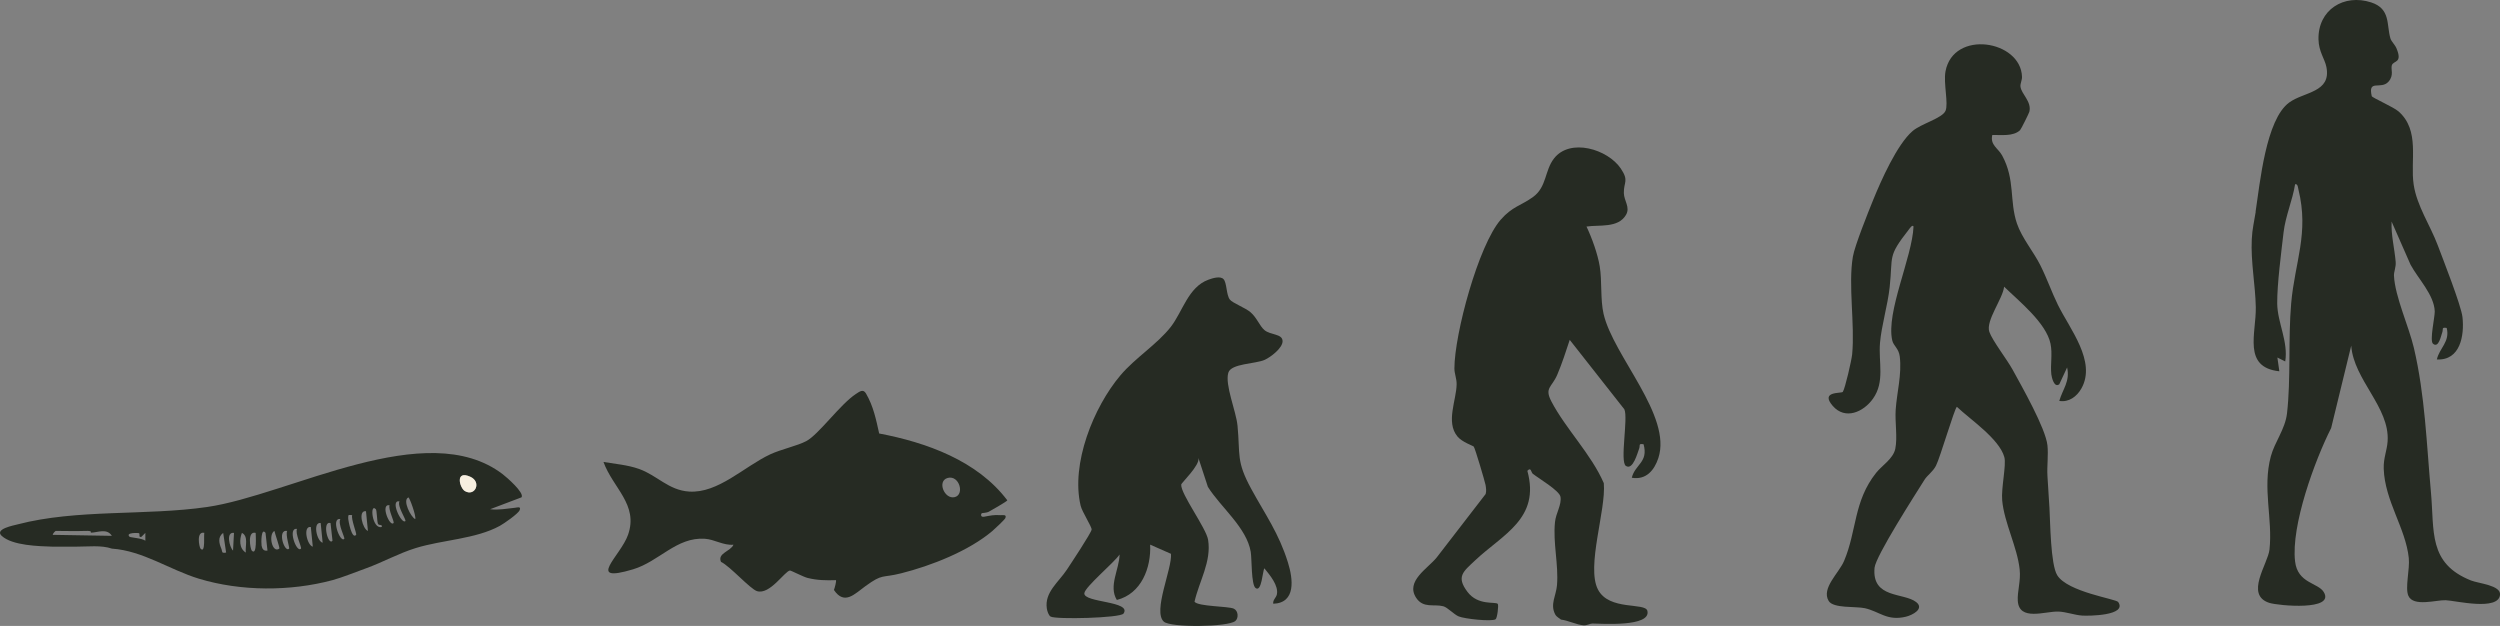
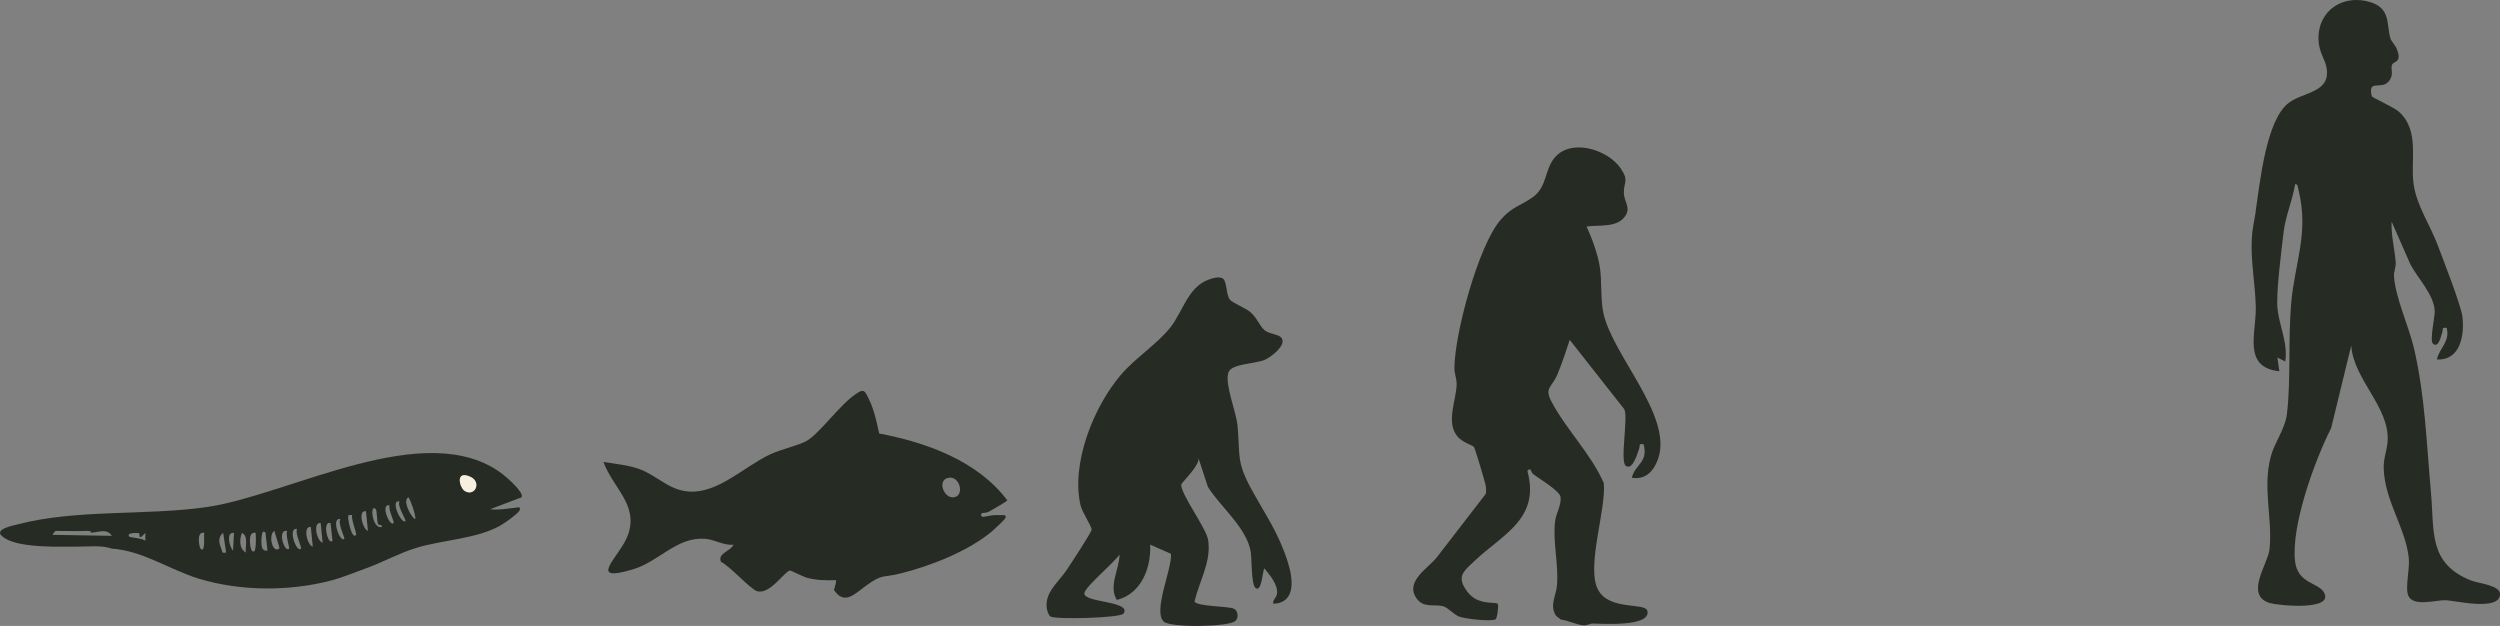
<svg xmlns="http://www.w3.org/2000/svg" id="_レイヤー_1" data-name="レイヤー 1" viewBox="0 0 1269.04 317.73">
  <rect x="0" y="0" width="1269.04" height="317.73" fill="#808080" stroke="none" />
  <defs>
    <style>
      .cls-1 {
        fill: #262b23;
      }

      .cls-2 {
        fill: #f7efe0;
      }
    </style>
  </defs>
-   <path class="cls-1" d="M1040.32,257.48c.45,7.47.55,29.01,3.97,34.53,5.27,8.51,29.85,12.01,30.93,13.57,4.8,6.96-15.12,7.13-18.38,6.89-3.84-.28-8.13-1.91-11.99-2.03-6.72-.21-19.94,5.05-20.59-5.47-.29-4.75,1.58-9.97.96-15.87-1.19-11.36-7.86-23.78-8.88-35.12-.57-6.29,2.2-18.01,1.08-21.99-2.61-9.26-17.3-19.05-24.08-25.49-1.26.97-8.48,25.76-10.61,29.9-1.63,3.15-4.33,4.76-5.84,7.16-4.59,7.33-24.78,38.7-25.34,44.66-1.47,15.75,14.84,12.47,21.14,17.41,4.29,3.36-1.8,6.61-5.29,7.44-9.58,2.26-13.26-2.66-20.8-4.34-4.52-1.01-15.99.2-18.33-3.67-3.88-6.43,5.23-14.18,7.81-20.31,6.52-15.43,4.8-30.3,16.27-44.73,3.03-3.81,8.7-7.16,9.74-12.26,1.17-5.75-.24-13.7.19-19.81.62-8.89,3.16-17.8,2.07-26.98-.49-4.1-3.17-5.33-3.82-8.18-3.24-14.34,10.15-42.2,10.8-57.78-.47-1.32-2.1,1.16-2.43,1.57-10.95,14.03-7.9,12.9-9.69,29.31-.98,8.99-4.14,19.43-4.89,28.12-.85,9.98,2.59,19.74-3.59,28.41-4.84,6.78-14.11,10.91-20.42,3.6-6.6-7.64,4.51-6.2,5.12-7.09,1.18-1.71,4.49-16.24,4.75-19.05,1.45-15.35-2.08-35.17.37-49.63.93-5.48,7.82-22.68,10.28-28.72,4.02-9.86,12.12-28.21,20.01-34.99,4.38-3.77,15.08-6.48,16.73-10.28,1.59-3.67-1.12-14.06-.01-20.01,3.99-21.38,38.32-15.84,38.84,2.77.05,1.64-.93,3.41-.79,4.87.37,3.83,5.84,7.67,4.51,12.87-.19.73-4.2,8.85-4.72,9.34-3.52,3.29-9.67,2.31-14.08,2.42-1.21,5.13,2.99,6.69,5.03,10.47,6.67,12.35,3.57,23.01,7.49,34.51,2.49,7.29,8.42,14.28,11.86,21.14s5.7,13.54,8.91,20.09c5.97,12.18,19.71,28.78,11.92,42.5-2.31,4.07-6.32,7.08-11.21,6.29,1.78-6.13,5.53-9.88,3.98-16.99l-3.97,8.52c-2.63,2.02-3.88-3.58-4.04-5-.57-5.05.67-10.33-.42-15.58-2.2-10.59-16.02-21.6-23.55-28.94-.66,6.16-9.45,17.27-7.5,22.93,1.53,4.43,9,14.05,11.83,19.22,4.68,8.55,16.72,29.71,17.66,38.34.53,4.86-.28,10.5,0,15.51.29,5.31.68,10.67,1,16Z" />
  <path class="cls-1" d="M1144.97,107.48c2.22-14.48,5.21-46.81,17.06-55.44,7.58-5.52,21.45-5.03,18.89-18.03-.81-4.13-3.88-7.7-4.02-14.02-.32-14.99,12.88-23.3,26.8-18.75,9.94,3.26,7.66,11.45,9.72,18.29.46,1.52,2.29,3.15,3.05,4.96,3.27,7.76-1.51,6.11-2.34,8.65-.64,1.94,1.23,5.01-1.69,8.31-3.84,4.33-10.58-1.52-8.5,7.36.18.76,11.02,5.52,13.52,7.69,11.13,9.69,5.91,24.95,7.76,37.24,1.63,10.8,8.46,20.73,12.22,30.78,2.71,7.22,11.89,30.51,12.55,36.45,1.03,9.4-1.13,22.11-13,21.5,1.25-5.77,6.77-8.94,4.99-15.99-2.84-.52-1.64.69-2.24,2.19s-1.78,8.34-4.73,5.8c-1.79-1.54.99-13.65.9-16.41-.28-8.37-8.47-16.59-12.29-23.72l-9.61-21.87c-.33,6.88,1.51,13.7,2.07,20.48.22,2.66-.97,5.05-.87,7.01.55,10.73,7.51,25.55,10.12,36.68,5.68,24.25,6.42,48.68,8.66,73.34,1.79,19.67-1.49,36,20.32,44.68,3.85,1.53,15.21,2.41,14.74,7.26-.81,8.34-22.52,2.99-27.55,2.76-4.6-.22-16.43,3.54-18.97-2.23-1.79-4.06.8-13.44.2-19.2-1.6-15.24-12.17-28.93-12.72-45.3-.18-5.46,1.67-9.19,1.98-13.99,1.13-17.22-17.22-31.15-18.48-48.49l-10.19,41.82c-8.34,16.5-20.42,49.51-18.31,67.69,1.29,11.14,11.59,10.78,14.52,15.5,6.03,9.72-23.06,6.99-27.57,5.56-12.63-4.02-.73-19.83.06-27.05,1.7-15.66-3.65-31.14.68-47.32,1.97-7.36,7.28-13.78,8.21-21.79,2.01-17.21.56-38.2,2.12-55.88,1.86-21.09,9.14-35.58,3.7-57.73-.25-1-.28-3.01-1.7-2.78-1.34,8.32-4.92,16.21-5.88,24.62-1.16,10.06-3.28,26.23-3.21,35.89.08,9.74,5.71,19.38,4.07,29.48l-3.98-1.99.99,6.99c-18.77-2.01-11.7-19.3-11.95-32.53-.22-11.41-2.59-22.88-2.04-34.46.26-5.44,1.21-8.87,2-14Z" />
  <path class="cls-1" d="M621.09,141.71c1.72,1.84,1.33,7.85,3.18,10.33,1.32,1.76,7.88,4.18,10.53,6.47,3.24,2.8,4.57,6.89,7,9,3.05,2.65,9.19,1.81,9.26,5.63.07,3.55-6.13,8.2-9.07,9.52-4.7,2.12-17.05,1.81-18.47,6.52-1.85,6.15,3.97,19.51,4.67,26.94,1.42,14.94-.77,17.84,6.96,32.04,7.11,13.08,13.96,22.36,18.63,37.37,2.59,8.31,4.21,20.5-7.45,20.95-.33-1.93,1.47-3.04,1.83-4.72.97-4.5-3.56-9.85-6.34-13.27-.91,1.19-1.34,12.38-4.48,9.99-2.25-1.71-1.86-14.84-2.44-18.32-2.06-12.38-15.27-22.67-21.75-33l-4.81-14.67c.86,3.64-8.67,12.64-8.73,13.48-.36,4.71,12.7,22.1,13.65,28.07,1.76,11.08-4.57,21.02-6.9,31.4,1.8,2.49,17.16,2.22,19.96,3.54,2.29,1.08,2.49,4.8.75,6.26-3.68,3.08-32.86,3.46-36.31.31-5.71-5.22,4.33-26.88,3.65-34.42l-10.57-4.66c.56,11.8-4.48,24.93-16.91,28.08-4.33-7.04,1.26-15.52,1.39-23.07-2.54,3.92-17.61,16.46-17.89,19.66-.42,4.87,24.33,3.91,19.89,10.32-1.59,2.29-34.41,3.06-37,1.53-1.09-.64-1.73-2.82-1.93-4.08-1.25-8.23,5.96-13.36,10.16-19.71,1.88-2.84,12.42-18.73,12.58-20.38.14-1.39-4.83-8.98-5.57-12.08-5.06-21.22,6.52-50.06,20.25-66.28,7.43-8.77,18.65-15.75,25.49-24.51,6-7.69,8.85-20.2,19.05-23.94,2.03-.75,6.08-2.08,7.74-.3Z" />
  <path class="cls-1" d="M792.32,314.48c-.18-.33-2.13-1.18-2.87-2.59-2.71-5.16.48-9.51.91-14.87.84-10.65-2.12-21.41-1.02-32.02.47-4.58,3.44-8.74,2.79-12.8-.5-3.14-10.95-9.26-14.08-11.73-.87-.69-.81-3.61-2.74-1.47,6.66,24.27-12.46,32.21-26.51,45.46-6.1,5.75-9.72,8.22-3.91,15.96,5.37,7.15,14.18,4.86,15.39,6.11.56.58-.25,7.29-1.09,7.82-2.04,1.27-15.71-.18-18.76-1.46-2.46-1.04-5.63-4.59-7.84-5.16-4.69-1.21-10.11,1.2-13.72-4.27-5.56-8.43,5.95-14.92,10.43-20.49l24.84-32.2c.45-1.53.2-2.99-.03-4.52-.2-1.33-5.34-18.76-6-19.53-.46-.54-5.87-2.22-8.31-5.19-6-7.29-.46-18.49-.39-26.54.03-2.86-1.13-5.33-1.13-7.95.03-17.44,12.18-62.55,23.53-75.55,5.86-6.71,10.37-7.11,16.45-11.55,6.93-5.07,5.78-13.28,10.54-19.46,8.16-10.59,27.34-4.77,33.96,5.09,4.23,6.3,1.42,6.76,1.53,12.39.08,4,3.35,7.22,1.1,11.09-3.99,6.89-13.72,4.95-20.06,5.95,2.76,5.79,5.7,13.93,6.73,20.27,1.21,7.41.25,16.73,1.94,24.06,4.95,21.43,34.88,51.66,27.81,73.17-2.07,6.28-6.28,11.25-13.49,10,1.68-6.84,8.5-7.77,5.99-16.99-2.85-.52-1.64.7-2.25,2.2-.82,2.02-3.11,11.19-6.73,8.79-3.18-2.1,1.26-24.3-.78-28.73l-27.73-35.26c-1.96,5.92-3.87,11.91-6.32,17.67-2.79,6.55-6.66,6.57-2.97,13.63,7.24,13.85,20.29,26.85,26.59,41.45,1.2,13.78-8.99,42.3-2.99,53.94,5.67,11.01,24.09,6.41,25.12,10.91,1.87,8.24-23.34,6.45-27.92,6.39-1.13-.01-2.68,1-4.38.91-3.47-.18-7.97-2.51-11.62-2.91Z" />
  <path class="cls-1" d="M423.32,299.48c.33-.81,1.39-4.61,1-4.99-4.94.18-9.55.09-14.38-1.12-2.15-.53-8.49-3.85-8.97-3.77-2.73.46-10.22,12.47-16.68,10.48-3.49-1.08-13.7-12.69-18.31-14.87-1.92-4.45,4.85-5.25,6.35-8.71-5.12.46-9.57-2.68-14.52-3.01-14.4-.97-23.19,11.53-36.47,15.51-24.45,7.32-6.31-6.71-2.53-17.53,5.36-15.33-7.66-23.68-12.47-36.97,5.98,1.01,12.2,1.49,17.97,3.52,9.27,3.26,14.99,10.82,25.48,11.51,14.77.97,27.9-12.67,41.18-18.89,5.42-2.54,13.76-4.31,18.29-6.71,6.31-3.34,17.25-18.69,25.12-23.88,1.99-1.31,3.79-2.76,5.22-.29,3.76,6.48,5.08,13.08,6.68,20.29,24.04,4.56,49.88,13.81,65.05,33.93-.13.53-7.94,4.95-9.32,5.74-1.18.67-3.54.67-3.68.8-.38.34-.81,2.15,1.26,1.77,3.04-.56,5-1.04,8.26-.78,1.08.09,3.33-.56,2.48,1.49-.33.79-5.38,5.51-6.52,6.48-12,10.22-31.23,17.75-46.44,21.56-10,2.51-9.07-.01-18.03,6.47-5.53,4-10.68,9.85-16,2ZM481.04,242.62c-5.53,1.55-1.62,11,3.58,9.73s2.32-11.38-3.58-9.73Z" />
  <path class="cls-1" d="M26.79,277.5c-6.88-.24-20.57-.48-25.97-5.53-3.69-3.45,6.17-5.27,8.15-5.79,30-7.86,65.19-4.31,96.18-8.82,41.89-6.1,111.26-46.14,149.97-16.69,1.99,1.51,11.2,9.48,9.62,11.78l-15.95,6.04c4.35.55,8.5-.34,12.75-.75.95-.09,3.12-.9,2.24,1.24-.75,1.81-7.99,6.82-10.05,7.95-12.34,6.75-29.03,7.05-42.72,11.28-8.63,2.66-16.88,7.28-25.22,10.28-5.03,1.81-12.16,4.7-17,6-21.45,5.75-46.49,5.73-67.78-.72-14.79-4.48-28.5-14.22-44.22-15.28-5.36-1.86-12.24-.98-18-1-1.33,0-2.67.02-4,0-2.66-.03-5.34.09-8,0ZM235.98,249.28c5.13,2.99,8.67-4.57,2.78-7.26-7.92-3.62-5.46,5.7-2.78,7.26ZM210.78,263.5c.61-1.38-2.95-11.22-3.48-10.99-3.16,1.3,1.26,10.06,3.48,10.99ZM202.78,254.49c-5.1-.9,1.17,11.97,3,10,.55-.59-4.3-7.63-3-10ZM197.78,256.49c-4.95-1.03.11,11.28,2,9,.52-.63-2.86-7.05-2-9ZM190.78,258.49c-3.27-3.42-1.85,10.48,3.01,8.99.39-1.64-1.52-.39-1.97-1.69s-.51-6.75-1.03-7.3ZM185.78,259.5c-4.3-.61-1.68,9.14.99,10l-.99-10ZM178.78,261.49c-1.93-.08-2.02-.47-2.03,1.52,0,1.21,1.87,11.12,4.03,8.48.43-.52-2.69-8.09-2-10ZM172.78,263.5c-5.06-.96-.01,12.42,2,9.99.4-.49-3.45-7.77-2-9.99ZM162.78,265.5c-4.16-.61-1.95,9.28,1,10l-1-10ZM167.78,265.5c-4.48-1.22-1.23,11.81,1,8.99l-1-8.99ZM157.78,267.5c-4.16-.61-1.95,9.28,1,10l-1-10ZM43.29,269.5c-4.97.19-10.02,0-15,0-.17,0-1.57,1.35-1.5,1.99l29.99.51c-2.55-4.03-7.21-1.67-10.57-1.61-.59,0,1.32-1.05-2.93-.89ZM150.78,268.49c-5-.85-.23,12.47,2,10,.53-.59-3.16-7.88-2-10ZM141.79,278.49c.38-.27-2.28-7.77-2.49-8.99-3.23,1.79-1.15,11.63,2.49,8.99ZM145.78,269.5c-5.37-.88-1.27,11.44,1,8.99.31-.33-1.98-7.19-1-8.99ZM70.6,270.68c-.2-.2-7.21-.5-4.81,1.81.35.33,6.67.77,7.99,2.01v-3.99s-2,1.99-2,1.99c-1.66.42-.58-1.23-1.18-1.81ZM103.78,270.5c-4.3-1.09-2.66,7.28-1.98,8,2.72,2.89,1.44-7.87,1.98-8ZM114.78,280.49l-1.49-9.99c-2.83,2.11-2.12,5.21-.95,7.98.66,1.57-.14,2.47,2.44,2.01ZM118.78,270.5c-4.19-.62-2.32,7.23-.49,8.99l.49-8.99ZM124.78,280.5c-.42-3.09,1.51-8.28-1.98-10-1.24,3.25-1.52,7.84,1.98,10ZM129.78,270.5c-4.43-1.19-2.71,8.23-1.98,9,2.82,2.98,1.97-8.33,1.98-9ZM134.78,270.5c-2.29-3.05-2.21,5.28-1.99,6.49.31,1.72,1.08,2.82,2.99,2.49l-1-8.99Z" />
  <path class="cls-2" d="M235.98,249.28c-2.68-1.56-5.14-10.87,2.78-7.26,5.89,2.69,2.35,10.25-2.78,7.26Z" />
</svg>